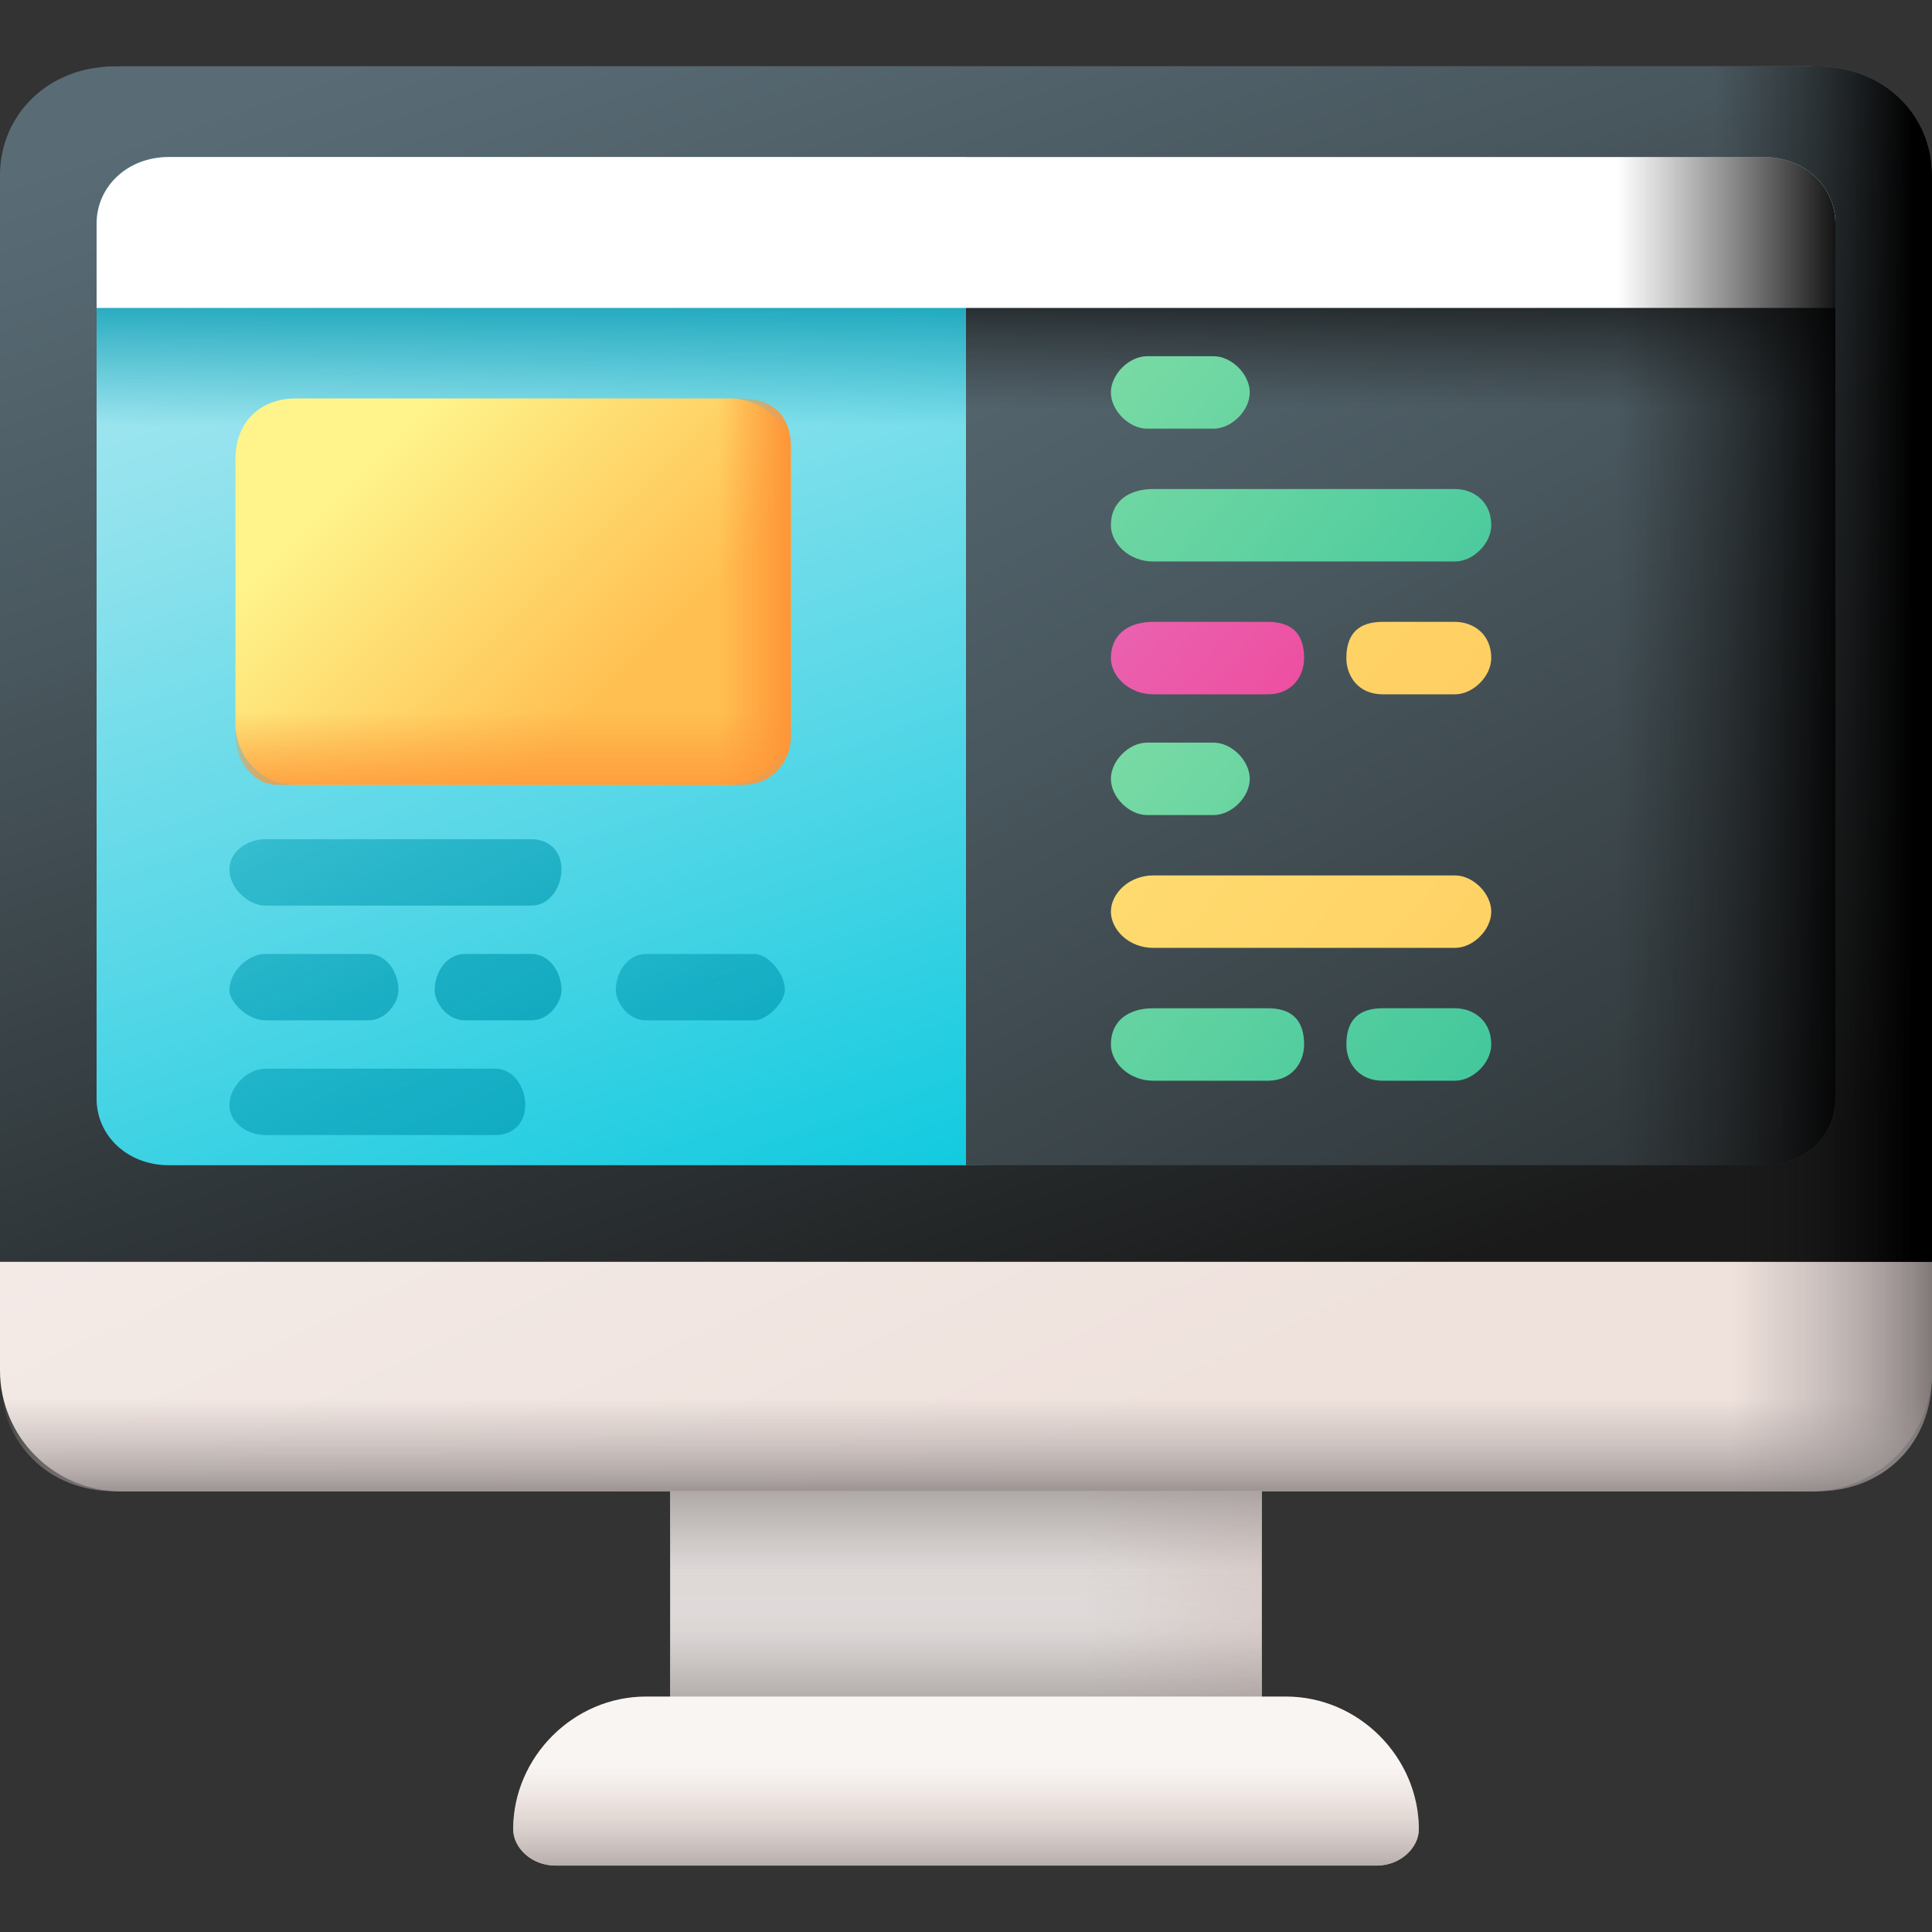
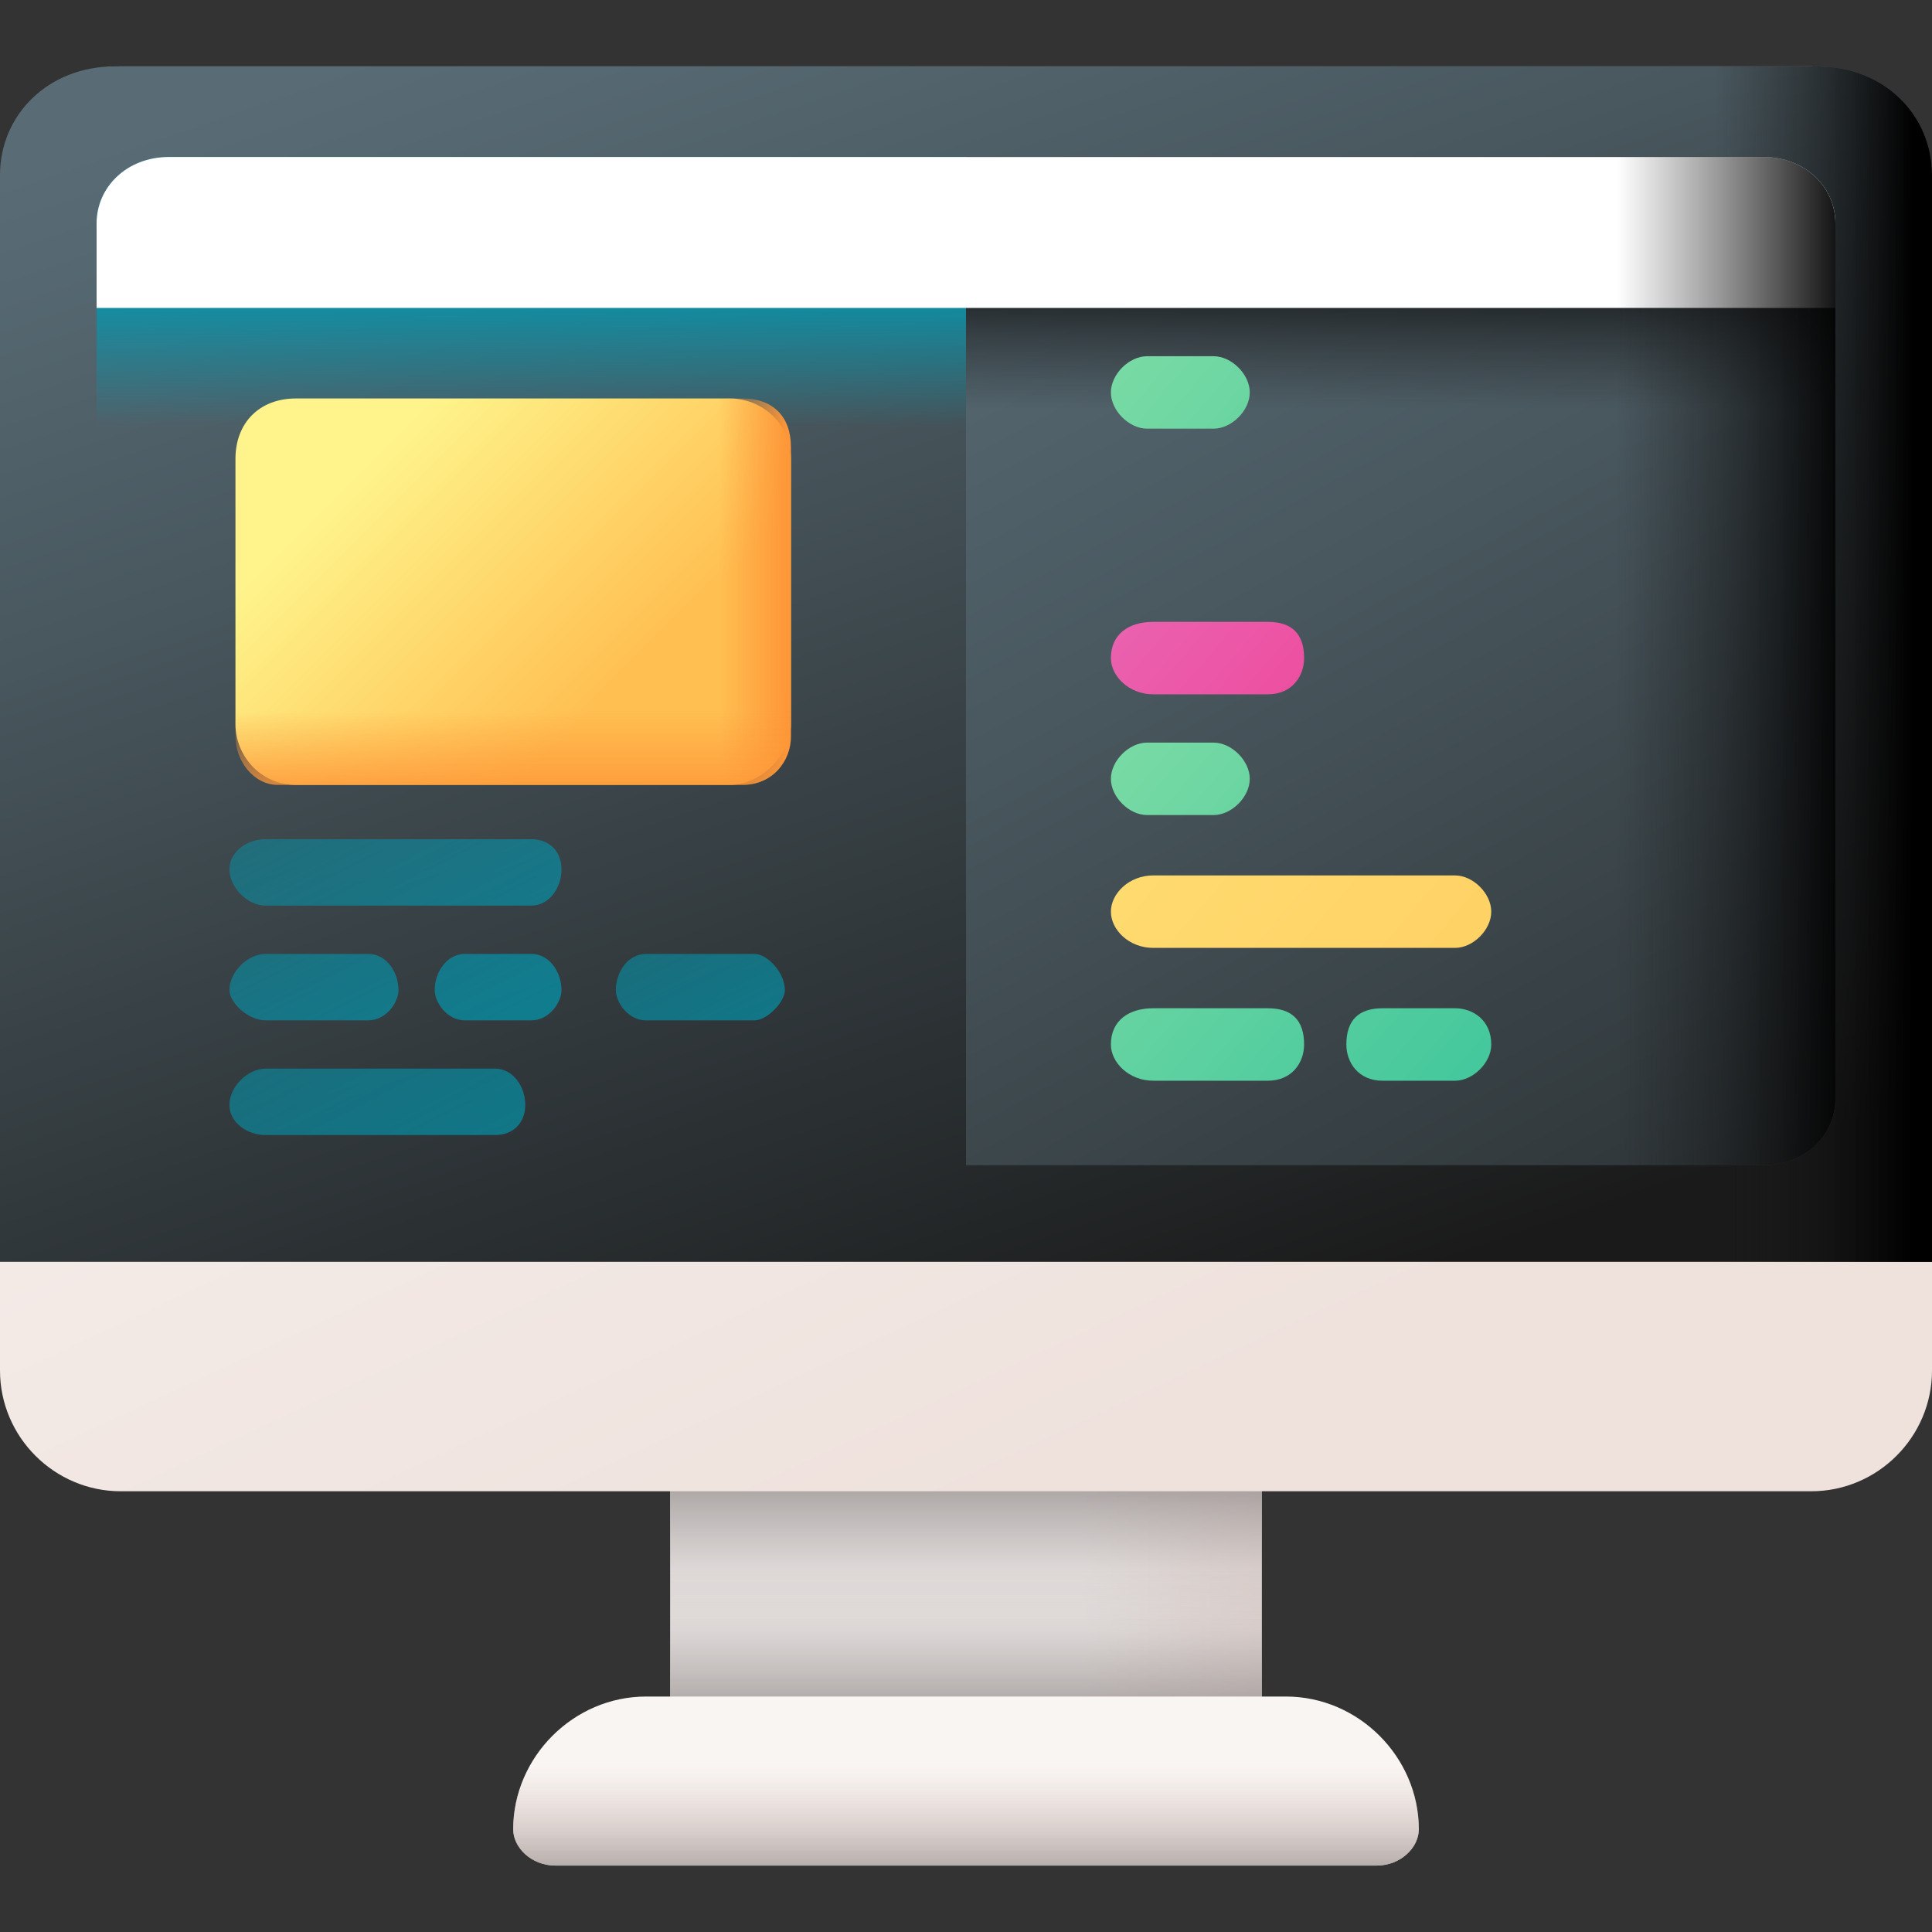
<svg xmlns="http://www.w3.org/2000/svg" version="1.2" viewBox="0 0 32 32" width="32" height="32">
  <rect x="0" y="0" width="32" height="32" fill="#333333" stroke="none" />
  <title>front-end (1)-svg</title>
  <defs>
    <linearGradient id="g1" x2="1" gradientUnits="userSpaceOnUse" gradientTransform="matrix(3.247,0,0,1.998,17.911,26.275)">
      <stop offset="0" stop-color="#f9f5f3" />
      <stop offset="1" stop-color="#efe2dd" />
    </linearGradient>
    <linearGradient id="g2" x2="1" gradientUnits="userSpaceOnUse" gradientTransform="matrix(0,-3.307,5.374,0,16,27.007)">
      <stop offset="0" stop-color="#9e9797" stop-opacity="0" />
      <stop offset=".356" stop-color="#9b9494" stop-opacity=".356" />
      <stop offset=".628" stop-color="#928b8b" stop-opacity=".629" />
      <stop offset=".872" stop-color="#827a7a" stop-opacity=".872" />
      <stop offset="1" stop-color="#766e6e" />
    </linearGradient>
    <linearGradient id="g3" x2="1" gradientUnits="userSpaceOnUse" gradientTransform="matrix(0,3.189,-5.182,0,16,26.003)">
      <stop offset="0" stop-color="#9e9797" stop-opacity="0" />
      <stop offset=".356" stop-color="#9b9494" stop-opacity=".356" />
      <stop offset=".628" stop-color="#928b8b" stop-opacity=".629" />
      <stop offset=".872" stop-color="#827a7a" stop-opacity=".872" />
      <stop offset="1" stop-color="#766e6e" />
    </linearGradient>
    <linearGradient id="g4" x2="1" gradientUnits="userSpaceOnUse" gradientTransform="matrix(10.62,22.728,-25.447,11.89,10.05,.145)">
      <stop offset="0" stop-color="#f9f5f3" />
      <stop offset="1" stop-color="#efe2dd" />
    </linearGradient>
    <linearGradient id="g5" x2="1" gradientUnits="userSpaceOnUse" gradientTransform="matrix(3.514,0,0,6.219,28.675,12.879)">
      <stop offset="0" stop-color="#9e9797" stop-opacity="0" />
      <stop offset=".356" stop-color="#9b9494" stop-opacity=".356" />
      <stop offset=".628" stop-color="#928b8b" stop-opacity=".629" />
      <stop offset=".872" stop-color="#827a7a" stop-opacity=".872" />
      <stop offset="1" stop-color="#766e6e" />
    </linearGradient>
    <linearGradient id="g6" x2="1" gradientUnits="userSpaceOnUse" gradientTransform="matrix(8.326,23.697,-29.84,10.484,11.475,-1.143)">
      <stop offset="0" stop-color="#596c76" />
      <stop offset=".284" stop-color="#4a5960" />
      <stop offset=".875" stop-color="#232627" />
      <stop offset="1" stop-color="#1a1a1a" />
    </linearGradient>
    <linearGradient id="g7" x2="1" gradientUnits="userSpaceOnUse" gradientTransform="matrix(3.263,0,0,4.836,28.424,10.956)">
      <stop offset="0" stop-color="#1a1a1a" stop-opacity="0" />
      <stop offset=".426" stop-color="#121212" stop-opacity=".426" />
      <stop offset="1" stop-color="#000000" />
    </linearGradient>
    <linearGradient id="g8" x2="1" gradientUnits="userSpaceOnUse" gradientTransform="matrix(0,1.939,-21.501,0,16,23.152)">
      <stop offset="0" stop-color="#9e9797" stop-opacity="0" />
      <stop offset=".356" stop-color="#9b9494" stop-opacity=".356" />
      <stop offset=".628" stop-color="#928b8b" stop-opacity=".629" />
      <stop offset=".872" stop-color="#827a7a" stop-opacity=".872" />
      <stop offset="1" stop-color="#766e6e" />
    </linearGradient>
    <linearGradient id="g9" x2="1" gradientUnits="userSpaceOnUse" gradientTransform="matrix(6.548,18.635,-26.183,9.199,12.543,1.478)">
      <stop offset="0" stop-color="#a6e7f0" />
      <stop offset=".171" stop-color="#90e2ed" />
      <stop offset=".529" stop-color="#56d7e7" />
      <stop offset="1" stop-color="#02c7dd" />
    </linearGradient>
    <linearGradient id="g10" x2="1" gradientUnits="userSpaceOnUse" gradientTransform="matrix(0,-2.599,8.768,0,16,7.069)">
      <stop offset="0" stop-color="#0199b1" stop-opacity="0" />
      <stop offset="1" stop-color="#0199b1" />
    </linearGradient>
    <linearGradient id="g11" x2="1" gradientUnits="userSpaceOnUse" gradientTransform="matrix(14.243,26.667,-25.44,13.588,17.821,1.337)">
      <stop offset="0" stop-color="#596c76" />
      <stop offset=".284" stop-color="#4a5960" />
      <stop offset=".875" stop-color="#232627" />
      <stop offset="1" stop-color="#1a1a1a" />
    </linearGradient>
    <linearGradient id="g12" x2="1" gradientUnits="userSpaceOnUse" gradientTransform="matrix(0,-2.722,4.592,0,23.184,6.776)">
      <stop offset="0" stop-color="#1a1a1a" stop-opacity="0" />
      <stop offset=".426" stop-color="#121212" stop-opacity=".426" />
      <stop offset="1" stop-color="#000000" />
    </linearGradient>
    <linearGradient id="g13" x2="1" gradientUnits="userSpaceOnUse" gradientTransform="matrix(3.892,0,0,5.551,26.792,10.956)">
      <stop offset="0" stop-color="#1a1a1a" stop-opacity="0" />
      <stop offset=".426" stop-color="#121212" stop-opacity=".426" />
      <stop offset="1" stop-color="#000000" />
    </linearGradient>
    <linearGradient id="g14" x2="1" gradientUnits="userSpaceOnUse" gradientTransform="matrix(0,1.995,-10.404,0,16,29.247)">
      <stop offset="0" stop-color="#f9f5f3" />
      <stop offset="1" stop-color="#efe2dd" />
    </linearGradient>
    <linearGradient id="g15" x2="1" gradientUnits="userSpaceOnUse" gradientTransform="matrix(0,1.995,-10.404,0,16,29.247)">
      <stop offset="0" stop-color="#e1d3ce" stop-opacity="0" />
      <stop offset=".316" stop-color="#d0c4c0" stop-opacity=".316" />
      <stop offset=".94" stop-color="#a39c9b" stop-opacity=".94" />
      <stop offset="1" stop-color="#9e9797" />
    </linearGradient>
    <linearGradient id="g16" x2="1" gradientUnits="userSpaceOnUse" gradientTransform="matrix(8.23,16.186,-26.404,13.426,2.089,5.617)">
      <stop offset="0" stop-color="#0199b1" stop-opacity="0" />
      <stop offset="1" stop-color="#0199b1" />
    </linearGradient>
    <linearGradient id="g17" x2="1" gradientUnits="userSpaceOnUse" gradientTransform="matrix(7.393,14.539,-20.546,10.447,.837,7.704)">
      <stop offset="0" stop-color="#0199b1" stop-opacity="0" />
      <stop offset="1" stop-color="#0199b1" />
    </linearGradient>
    <linearGradient id="g18" x2="1" gradientUnits="userSpaceOnUse" gradientTransform="matrix(7.393,14.539,-20.546,10.447,7.179,7.704)">
      <stop offset="0" stop-color="#0199b1" stop-opacity="0" />
      <stop offset="1" stop-color="#0199b1" />
    </linearGradient>
    <linearGradient id="g19" x2="1" gradientUnits="userSpaceOnUse" gradientTransform="matrix(11.084,21.798,-34.822,17.706,-0.335,5.286)">
      <stop offset="0" stop-color="#0199b1" stop-opacity="0" />
      <stop offset="1" stop-color="#0199b1" />
    </linearGradient>
    <linearGradient id="g20" x2="1" gradientUnits="userSpaceOnUse" gradientTransform="matrix(9.965,19.599,-25.387,12.909,1.558,3.185)">
      <stop offset="0" stop-color="#0199b1" stop-opacity="0" />
      <stop offset="1" stop-color="#0199b1" />
    </linearGradient>
    <linearGradient id="g21" x2="1" gradientUnits="userSpaceOnUse" gradientTransform="matrix(3.903,3.903,-3.903,3.903,6.228,7.525)">
      <stop offset="0" stop-color="#fef48b" />
      <stop offset="1" stop-color="#ffbf51" />
    </linearGradient>
    <linearGradient id="g22" x2="1" gradientUnits="userSpaceOnUse" gradientTransform="matrix(1.127,0,0,2.254,11.913,9.78)">
      <stop offset="0" stop-color="#fe9738" stop-opacity="0" />
      <stop offset="1" stop-color="#fe9738" />
    </linearGradient>
    <linearGradient id="g23" x2="1" gradientUnits="userSpaceOnUse" gradientTransform="matrix(0,1.53,-4.437,0,8.484,11.779)">
      <stop offset="0" stop-color="#fe9738" stop-opacity="0" />
      <stop offset="1" stop-color="#fe9738" />
    </linearGradient>
    <linearGradient id="g24" x2="1" gradientUnits="userSpaceOnUse" gradientTransform="matrix(21.898,19.012,-17.952,20.677,9.428,-2.309)">
      <stop offset="0" stop-color="#c9f6b0" />
      <stop offset="1" stop-color="#0bb494" />
    </linearGradient>
    <linearGradient id="g25" x2="1" gradientUnits="userSpaceOnUse" gradientTransform="matrix(21.898,19.012,-17.112,19.709,9.201,-2.048)">
      <stop offset="0" stop-color="#c9f6b0" />
      <stop offset="1" stop-color="#0bb494" />
    </linearGradient>
    <linearGradient id="g26" x2="1" gradientUnits="userSpaceOnUse" gradientTransform="matrix(21.898,19.012,-17.623,20.298,7.471,-0.055)">
      <stop offset="0" stop-color="#d9b1ee" />
      <stop offset=".123" stop-color="#dba3e3" />
      <stop offset=".351" stop-color="#e381c8" />
      <stop offset=".659" stop-color="#ef499b" />
      <stop offset="1" stop-color="#fe0364" />
    </linearGradient>
    <linearGradient id="g27" x2="1" gradientUnits="userSpaceOnUse" gradientTransform="matrix(21.898,19.012,-17.952,20.677,8.941,-1.749)">
      <stop offset="0" stop-color="#fef48b" />
      <stop offset="1" stop-color="#ffbf51" />
    </linearGradient>
    <linearGradient id="g28" x2="1" gradientUnits="userSpaceOnUse" gradientTransform="matrix(21.898,19.012,-17.952,20.677,9.428,4.11)">
      <stop offset="0" stop-color="#c9f6b0" />
      <stop offset="1" stop-color="#0bb494" />
    </linearGradient>
    <linearGradient id="g29" x2="1" gradientUnits="userSpaceOnUse" gradientTransform="matrix(21.898,19.012,-17.112,19.709,9.201,4.371)">
      <stop offset="0" stop-color="#fef48b" />
      <stop offset="1" stop-color="#ffbf51" />
    </linearGradient>
    <linearGradient id="g30" x2="1" gradientUnits="userSpaceOnUse" gradientTransform="matrix(21.898,19.012,-17.623,20.298,7.471,6.364)">
      <stop offset="0" stop-color="#c9f6b0" />
      <stop offset="1" stop-color="#0bb494" />
    </linearGradient>
    <linearGradient id="g31" x2="1" gradientUnits="userSpaceOnUse" gradientTransform="matrix(21.898,19.012,-17.952,20.677,8.941,4.67)">
      <stop offset="0" stop-color="#c9f6b0" />
      <stop offset="1" stop-color="#0bb494" />
    </linearGradient>
  </defs>
  <style>
		.s0 { fill: url(#g1) } 
		.s1 { fill: url(#g2) } 
		.s2 { fill: url(#g3) } 
		.s3 { fill: url(#g4) } 
		.s4 { fill: url(#g5) } 
		.s5 { fill: url(#g6) } 
		.s6 { fill: url(#g7) } 
		.s7 { fill: url(#g8) } 
		.s8 { fill: url(#g9) } 
		.s9 { fill: url(#g10) } 
		.s10 { fill: url(#g11) } 
		.s11 { fill: url(#g12) } 
		.s12 { fill: #ffffff } 
		.s13 { fill: url(#g13) } 
		.s14 { fill: url(#g14) } 
		.s15 { fill: url(#g15) } 
		.s16 { fill: url(#g16) } 
		.s17 { fill: url(#g17) } 
		.s18 { fill: url(#g18) } 
		.s19 { fill: url(#g19) } 
		.s20 { fill: url(#g20) } 
		.s21 { fill: url(#g21) } 
		.s22 { fill: url(#g22) } 
		.s23 { fill: url(#g23) } 
		.s24 { fill: url(#g24) } 
		.s25 { fill: url(#g25) } 
		.s26 { fill: url(#g26) } 
		.s27 { fill: url(#g27) } 
		.s28 { fill: url(#g28) } 
		.s29 { fill: url(#g29) } 
		.s30 { fill: url(#g30) } 
		.s31 { fill: url(#g31) } 
	</style>
  <g id="Layer">
    <g id="Layer">
      <path id="Layer" class="s0" d="m11.1 23.3h9.8v6h-9.8z" />
      <path id="Layer" class="s1" d="m11.1 23.3h9.8v6h-9.8z" />
      <path id="Layer" class="s2" d="m11.1 23.3h9.8v6h-9.8z" />
      <g id="Layer">
        <path id="Layer" class="s3" d="m0 3.1c0-1.2 0.9-2 2-2h28c1.1 0 2 0.8 2 2v19.6c0 1.1-0.9 2-2 2h-28c-1.1 0-2-0.9-2-2z" />
-         <path id="Layer" class="s4" d="m30.1 1.1h-11.5v23.6h11.5c1.1 0 1.9-0.8 1.9-1.9v-19.9c0-1-0.8-1.8-1.9-1.8z" />
        <path id="Layer" class="s5" d="m30.1 1.1h-28.2c-1.1 0-1.9 0.8-1.9 1.8v18h32v-18c0-1-0.8-1.8-1.9-1.8z" />
        <path id="Layer" class="s6" d="m30.1 1.1h-11.5v19.8h13.4v-18c0-1-0.8-1.8-1.9-1.8z" />
-         <path id="Layer" class="s7" d="m0 21.8v1c0 1.1 0.8 1.9 1.9 1.9h28.2c1.1 0 1.9-0.8 1.9-1.9v-1z" />
-       </g>
-       <g id="Layer">
-         <path id="Layer" class="s8" d="m16 4h-13.2c-0.7 0-1.2 0.5-1.2 1.1v13.1c0 0.6 0.5 1.1 1.2 1.1h13.2c0.6 0 14.2-0.5 14.2-1.1v-14.5c0-0.6-13.6 0.3-14.2 0.3z" />
+       </g>
+       <g id="Layer">
        <path id="Layer" class="s9" d="m29.2 2.6h-26.4c-0.7 0-1.2 0.5-1.2 1.1v7.4h28.8v-7.4c0-0.6-0.5-1.1-1.2-1.1z" />
        <path id="Layer" class="s10" d="m29.2 2.6h-13.2v16.7h13.2c0.7 0 1.2-0.5 1.2-1.1v-14.5c0-0.6-0.5-1.1-1.2-1.1z" />
        <path id="Layer" class="s11" d="m29.2 2.6h-13.2v8.5h14.4v-7.4c0-0.6-0.5-1.1-1.2-1.1z" />
        <path id="Layer" class="s12" d="m29.2 2.6h-26.4c-0.7 0-1.2 0.5-1.2 1.1v1.4h28.8v-1.4c0-0.6-0.5-1.1-1.2-1.1z" />
        <path id="Layer" class="s13" d="m18.6 19.3h10.6c0.7 0 1.2-0.5 1.2-1.1v-14.5c0-0.6-0.5-1.1-1.2-1.1h-10.6z" />
      </g>
      <g id="Layer">
        <path id="Layer" class="s14" d="m22.8 30.9h-13.6c-0.4 0-0.7-0.3-0.7-0.6 0-1.2 1-2.2 2.2-2.2h10.6c1.2 0 2.2 1 2.2 2.2 0 0.3-0.3 0.6-0.7 0.6z" />
        <path id="Layer" class="s15" d="m22.8 30.9h-13.6c-0.4 0-0.7-0.3-0.7-0.6 0-1.2 1-2.2 2.2-2.2h10.6c1.2 0 2.2 1 2.2 2.2 0 0.3-0.3 0.6-0.7 0.6z" />
      </g>
    </g>
    <g id="Layer">
      <g id="Layer">
        <path id="Layer" class="s16" d="m8.8 13.9h-4.4c-0.3 0-0.6 0.2-0.6 0.5 0 0.3 0.3 0.6 0.6 0.6h4.4c0.3 0 0.5-0.3 0.5-0.6 0-0.3-0.2-0.5-0.5-0.5z" />
        <path id="Layer" class="s17" d="m6.6 16.4c0-0.3-0.2-0.6-0.5-0.6h-1.7c-0.3 0-0.6 0.3-0.6 0.6 0 0.2 0.3 0.5 0.6 0.5h1.7c0.3 0 0.5-0.3 0.5-0.5z" />
        <path id="Layer" class="s18" d="m13 16.4c0-0.3-0.3-0.6-0.5-0.6h-1.8c-0.3 0-0.5 0.3-0.5 0.6 0 0.2 0.2 0.5 0.5 0.5h1.8c0.2 0 0.5-0.3 0.5-0.5z" />
        <path id="Layer" class="s19" d="m8.7 18.3c0-0.3-0.2-0.6-0.5-0.6h-3.8c-0.3 0-0.6 0.3-0.6 0.6 0 0.3 0.3 0.5 0.6 0.5h3.8c0.3 0 0.5-0.2 0.5-0.5z" />
        <path id="Layer" class="s20" d="m8.8 16.9c0.3 0 0.5-0.3 0.5-0.5 0-0.3-0.2-0.6-0.5-0.6h-1.1c-0.3 0-0.5 0.3-0.5 0.6 0 0.2 0.2 0.5 0.5 0.5z" />
      </g>
      <g id="Layer">
        <g id="Layer">
          <path id="Layer" class="s21" d="m3.9 7.6c0-0.6 0.4-1 1-1h7.2c0.5 0 1 0.4 1 1v4.4c0 0.5-0.5 1-1 1h-7.2c-0.6 0-1-0.5-1-1z" />
          <g id="Layer">
            <path id="Layer" class="s22" d="m9.9 13h2.4c0.5 0 0.8-0.4 0.8-0.8v-4.8c0-0.5-0.3-0.8-0.8-0.8h-2.4z" />
          </g>
          <path id="Layer" class="s23" d="m3.9 9.8v2.4c0 0.4 0.3 0.8 0.7 0.8h7.7c0.5 0 0.8-0.4 0.8-0.8v-2.4z" />
        </g>
      </g>
    </g>
    <g id="Layer">
      <g id="Layer">
        <path id="Layer" class="s24" d="m19 7.1h1.1c0.3 0 0.6-0.3 0.6-0.6 0-0.3-0.3-0.6-0.6-0.6h-1.1c-0.3 0-0.6 0.3-0.6 0.6 0 0.3 0.3 0.6 0.6 0.6z" />
-         <path id="Layer" class="s25" d="m24.1 8.1h-5c-0.4 0-0.7 0.2-0.7 0.6 0 0.3 0.3 0.6 0.7 0.6h5c0.3 0 0.6-0.3 0.6-0.6 0-0.4-0.3-0.6-0.6-0.6z" />
        <path id="Layer" class="s26" d="m21 10.3h-1.9c-0.4 0-0.7 0.2-0.7 0.6 0 0.3 0.3 0.6 0.7 0.6h1.9c0.4 0 0.6-0.3 0.6-0.6 0-0.4-0.2-0.6-0.6-0.6z" />
-         <path id="Layer" class="s27" d="m24.1 10.3h-1.2c-0.4 0-0.6 0.2-0.6 0.6 0 0.3 0.2 0.6 0.6 0.6h1.2c0.3 0 0.6-0.3 0.6-0.6 0-0.4-0.3-0.6-0.6-0.6z" />
      </g>
      <g id="Layer">
        <path id="Layer" class="s28" d="m19 13.5h1.1c0.3 0 0.6-0.3 0.6-0.6 0-0.3-0.3-0.6-0.6-0.6h-1.1c-0.3 0-0.6 0.3-0.6 0.6 0 0.3 0.3 0.6 0.6 0.6z" />
        <path id="Layer" class="s29" d="m24.1 14.5h-5c-0.4 0-0.7 0.3-0.7 0.6 0 0.3 0.3 0.6 0.7 0.6h5c0.3 0 0.6-0.3 0.6-0.6 0-0.3-0.3-0.6-0.6-0.6z" />
        <path id="Layer" class="s30" d="m21 16.7h-1.9c-0.4 0-0.7 0.2-0.7 0.6 0 0.3 0.3 0.6 0.7 0.6h1.9c0.4 0 0.6-0.3 0.6-0.6 0-0.4-0.2-0.6-0.6-0.6z" />
        <path id="Layer" class="s31" d="m24.1 16.7h-1.2c-0.4 0-0.6 0.2-0.6 0.6 0 0.3 0.2 0.6 0.6 0.6h1.2c0.3 0 0.6-0.3 0.6-0.6 0-0.4-0.3-0.6-0.6-0.6z" />
      </g>
    </g>
  </g>
</svg>